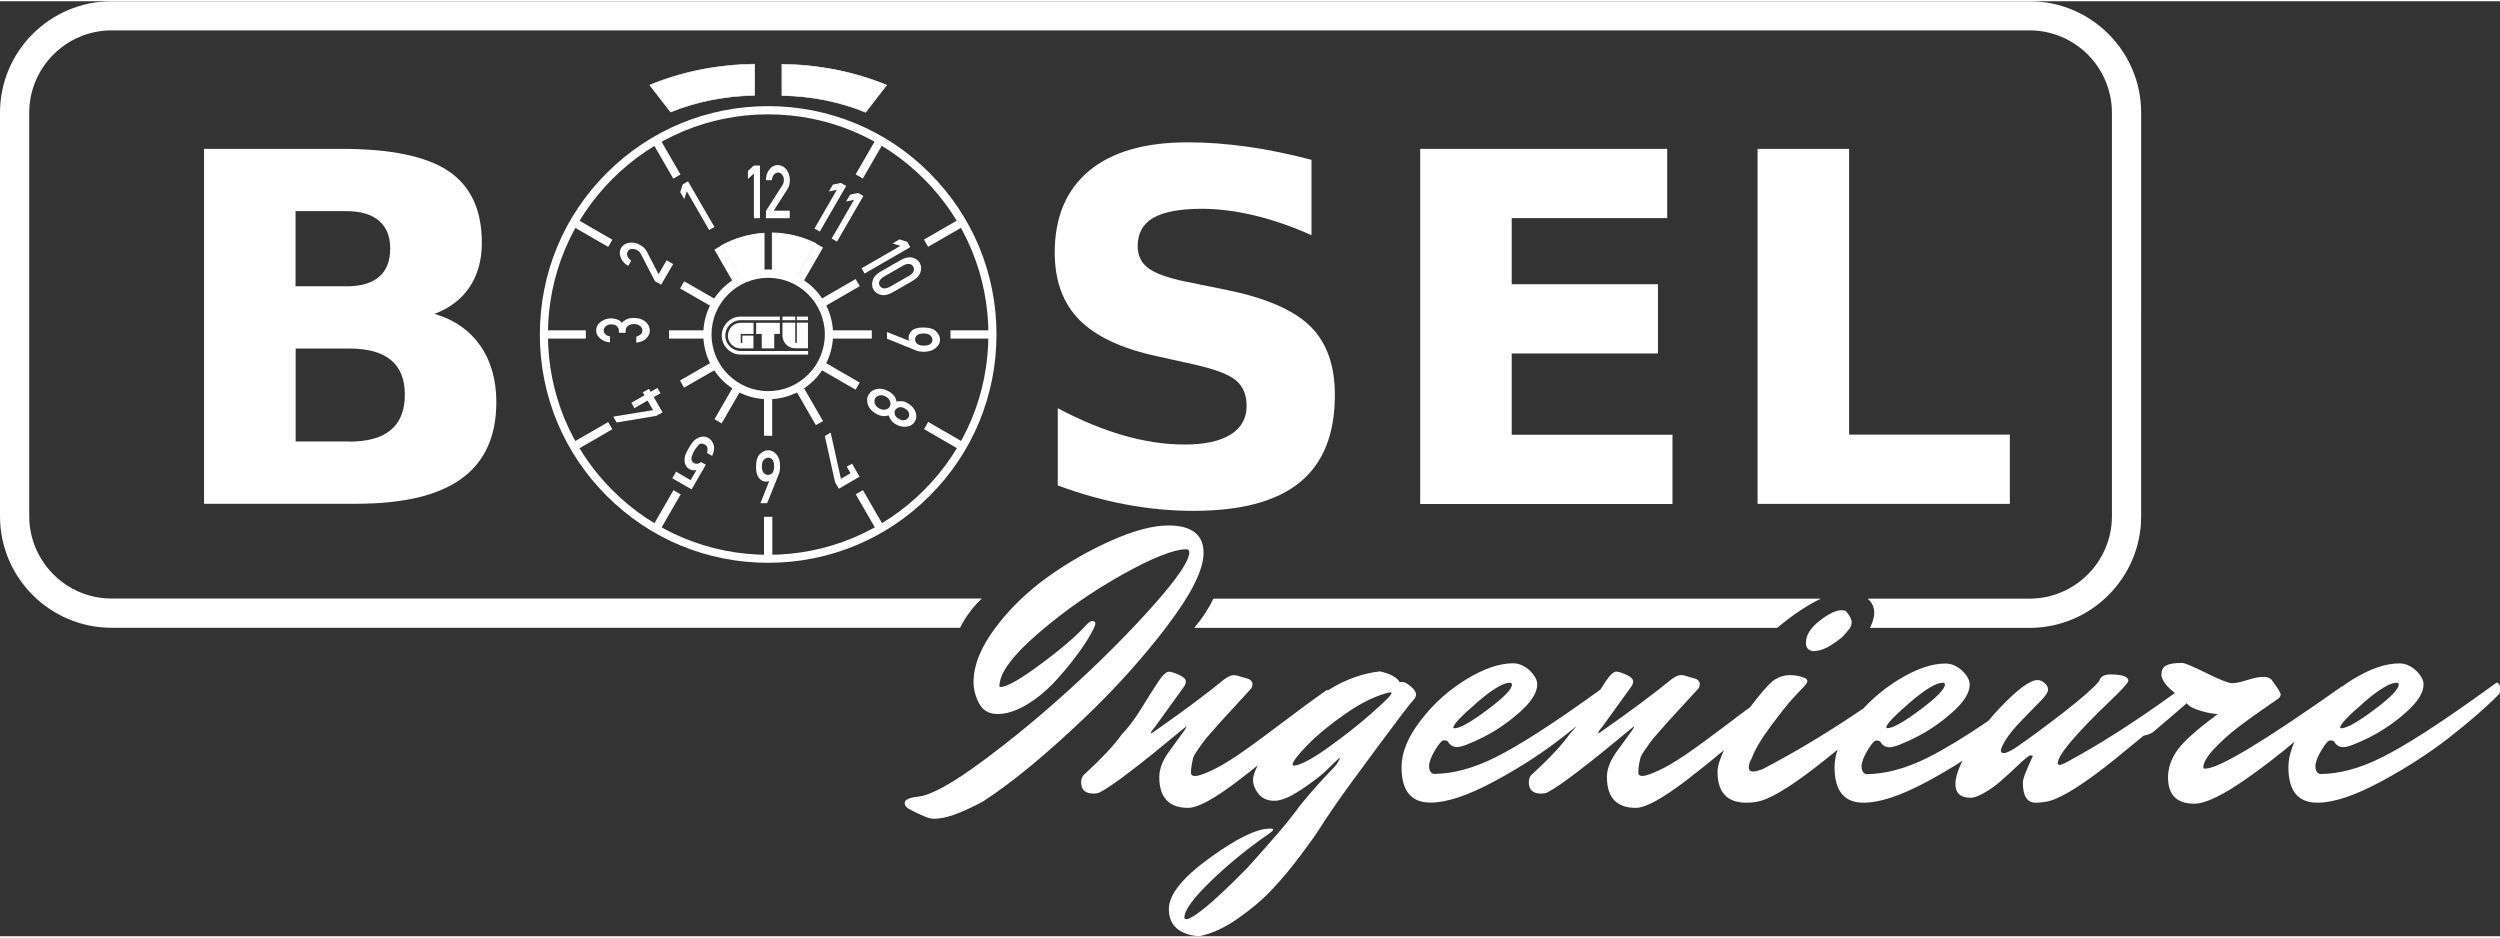
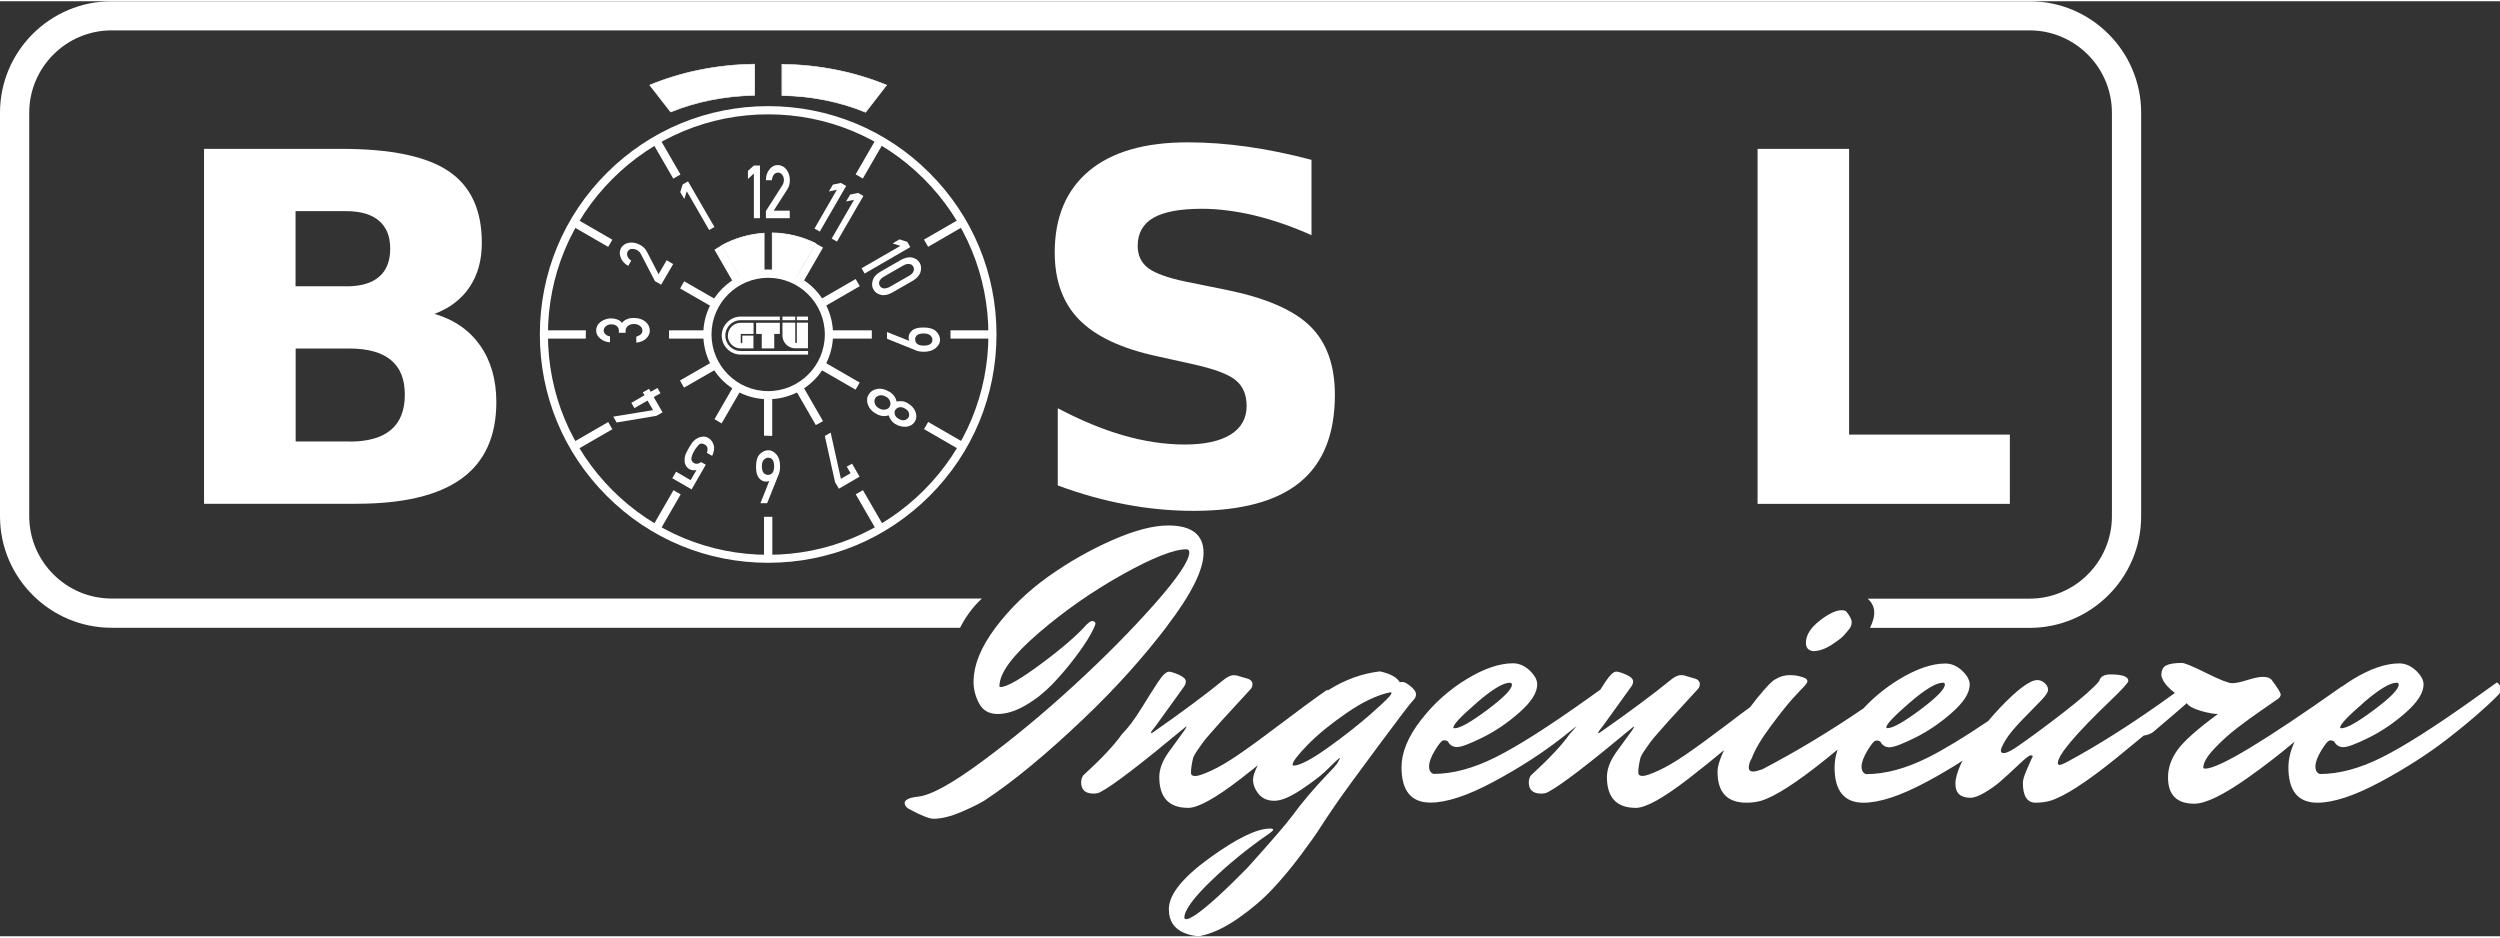
<svg xmlns="http://www.w3.org/2000/svg" id="Ebene_2" data-name="Ebene 2" viewBox="0 0 222.38 83.17" width="240" height="90">
  <rect x="0" y="0" width="222.38" height="83.17" fill="#333333" stroke="none" />
  <defs>
    <style>
      .cls-1 {
        fill-rule: evenodd;
      }

      .cls-1, .cls-2 {
        fill: #fff;
        stroke-width: 0px;
      }
    </style>
  </defs>
  <g id="Ebene_1-2" data-name="Ebene 1">
    <g>
      <g>
        <g>
          <path class="cls-2" d="M38.65,27.81c1.75.51,3.1,1.45,4.06,2.81.96,1.37,1.44,3.05,1.44,5.03,0,3.05-1.03,5.32-3.09,6.81-2.06,1.5-5.19,2.24-9.39,2.24h-13.52V13.13h12.23c4.39,0,7.56.66,9.53,1.99,1.97,1.33,2.95,3.45,2.95,6.37,0,1.54-.36,2.84-1.08,3.92-.72,1.08-1.76,1.88-3.13,2.4ZM30.8,25.36c1.28,0,2.26-.28,2.92-.85.66-.56.99-1.4.99-2.5s-.33-1.91-.99-2.48c-.66-.57-1.64-.86-2.92-.86h-4.51v6.68h4.51ZM31.08,39.17c1.64,0,2.87-.35,3.69-1.04.82-.69,1.24-1.73,1.24-3.13s-.41-2.39-1.23-3.08c-.82-.68-2.05-1.03-3.7-1.03h-4.78v8.27h4.78Z" />
          <path class="cls-2" d="M116.66,14.13v6.68c-1.73-.78-3.43-1.36-5.08-1.76-1.65-.39-3.21-.59-4.67-.59-1.95,0-3.38.27-4.31.8-.93.54-1.4,1.37-1.4,2.5,0,.85.31,1.51.94,1.98.63.47,1.77.88,3.42,1.22l3.47.7c3.51.71,6.01,1.78,7.49,3.22s2.22,3.48,2.22,6.13c0,3.48-1.03,6.07-3.1,7.77-2.07,1.7-5.22,2.55-9.47,2.55-2,0-4.01-.19-6.03-.57-2.02-.38-4.03-.94-6.05-1.69v-6.87c2.02,1.07,3.97,1.88,5.85,2.42,1.88.54,3.7.81,5.45.81s3.14-.3,4.08-.89c.94-.59,1.42-1.44,1.42-2.54,0-.99-.32-1.75-.96-2.28-.64-.54-1.92-1.02-3.84-1.44l-3.15-.7c-3.16-.68-5.47-1.76-6.93-3.24-1.46-1.48-2.19-3.48-2.19-5.99,0-3.14,1.02-5.56,3.05-7.26,2.03-1.69,4.95-2.54,8.76-2.54,1.73,0,3.52.13,5.35.39,1.83.26,3.73.65,5.69,1.17Z" />
-           <path class="cls-2" d="M126.32,13.13h21.98v6.16h-13.83v5.88h13.01v6.16h-13.01v7.23h14.3v6.16h-22.44V13.13Z" />
          <path class="cls-2" d="M156.34,13.13h8.14v25.42h14.3v6.16h-22.44V13.13Z" />
        </g>
        <g>
          <g>
            <path class="cls-2" d="M68.33,49.95c-5.43,0-10.53-2.11-14.36-5.95-3.84-3.84-5.95-8.94-5.95-14.36s2.11-10.53,5.95-14.36c3.84-3.84,8.94-5.95,14.36-5.95s10.53,2.11,14.36,5.95c3.84,3.84,5.95,8.94,5.95,14.36s-2.11,10.53-5.95,14.36c-3.84,3.84-8.94,5.95-14.36,5.95ZM68.33,10.06c-5.23,0-10.15,2.04-13.85,5.74-3.7,3.7-5.74,8.62-5.74,13.85s2.04,10.15,5.74,13.85c3.7,3.7,8.62,5.74,13.85,5.74s10.15-2.04,13.85-5.74c3.7-3.7,5.74-8.62,5.74-13.85s-2.04-10.15-5.74-13.85-8.62-5.74-13.85-5.74Z" />
            <path class="cls-2" d="M68.33,35.4c-3.18,0-5.77-2.59-5.77-5.77s2.59-5.77,5.77-5.77,5.77,2.59,5.77,5.77-2.59,5.77-5.77,5.77ZM68.33,24.6c-2.78,0-5.04,2.26-5.04,5.04s2.26,5.04,5.04,5.04,5.04-2.26,5.04-5.04-2.26-5.04-5.04-5.04Z" />
            <g>
              <g>
                <path class="cls-2" d="M67.1,8.38v-2.78c-3.37.04-6.53.71-9.3,1.85l1.87,2.4c2.21-.9,4.74-1.43,7.43-1.48Z" />
                <path class="cls-2" d="M59.65,9.89l-1.9-2.45h.03c2.85-1.19,6.07-1.83,9.32-1.87h.04s0,2.83,0,2.83h-.04c-2.59.04-5.15.55-7.42,1.47h-.03ZM57.85,7.46l1.83,2.36c2.26-.91,4.81-1.42,7.38-1.47v-2.73c-3.21.05-6.4.68-9.21,1.84Z" />
              </g>
              <g>
                <path class="cls-2" d="M77,9.86l1.87-2.4c-2.77-1.14-5.93-1.81-9.3-1.85v2.78c2.69.04,5.22.57,7.43,1.48Z" />
                <path class="cls-2" d="M77.01,9.9h-.03c-2.27-.94-4.84-1.45-7.42-1.49h-.04v-2.83h.04c3.25.04,6.47.68,9.32,1.86h.03s-1.9,2.46-1.9,2.46ZM69.6,8.36c2.57.04,5.12.55,7.38,1.47l1.83-2.36c-2.82-1.16-6-1.79-9.21-1.84v2.73Z" />
              </g>
              <path class="cls-2" d="M52.11,29.64c0-.12,0-.24,0-.37h-3.73c0,.12,0,.24,0,.37s0,.24,0,.37h3.73c0-.12,0-.25,0-.37Z" />
              <path class="cls-2" d="M84.55,29.64c0,.12,0,.24,0,.37h3.73c0-.12,0-.24,0-.37s0-.24,0-.37h-3.73c0,.12,0,.24,0,.37Z" />
              <path class="cls-2" d="M68.33,45.86c-.12,0-.24,0-.37,0v3.73c.12,0,.24,0,.37,0s.24,0,.37,0v-3.73c-.12,0-.25,0-.37,0Z" />
              <path class="cls-2" d="M60.53,15.41l-1.86-3.22c-.21.12-.42.24-.64.37l1.86,3.22c.21-.12.42-.25.64-.37Z" />
              <path class="cls-2" d="M76.12,43.86l1.86,3.22c.21-.12.42-.24.64-.37l-1.86-3.22c-.21.13-.42.25-.64.37Z" />
              <path class="cls-2" d="M54.1,37.43l-3.22,1.86c.12.21.24.42.37.64l3.22-1.86c-.12-.21-.25-.42-.37-.64Z" />
              <path class="cls-2" d="M82.56,21.84l3.22-1.86c-.12-.21-.24-.42-.37-.64l-3.22,1.86c.13.21.25.42.37.64Z" />
              <path class="cls-2" d="M76.75,15.77l1.86-3.22c-.21-.12-.42-.25-.64-.37l-1.86,3.22c.22.12.43.24.64.37Z" />
              <path class="cls-2" d="M59.91,43.49l-1.86,3.22c.21.12.42.25.64.37l1.86-3.22c-.22-.12-.43-.23-.64-.37Z" />
              <path class="cls-2" d="M82.19,38.06l3.22,1.86c.12-.21.25-.42.37-.64l-3.22-1.86c-.12.22-.23.43-.37.64Z" />
              <path class="cls-2" d="M54.47,21.21l-3.22-1.86c-.12.21-.25.42-.37.64l3.22,1.86c.12-.22.24-.43.37-.64Z" />
              <g>
                <path class="cls-2" d="M67.97,24.25v-3.62c-1.37.09-2.65.48-3.78,1.1l1.77,3.06c.61-.31,1.29-.5,2.01-.54Z" />
                <path class="cls-2" d="M65.94,24.84l-1.8-3.12.03-.02c1.17-.64,2.45-1.01,3.79-1.1h.04s0,3.69,0,3.69h-.03c-.7.04-1.38.23-2,.54l-.03.02ZM64.24,21.74l1.73,3c.61-.3,1.27-.48,1.96-.53v-3.54c-1.31.09-2.55.45-3.69,1.07Z" />
              </g>
              <g>
                <path class="cls-2" d="M70.71,24.78l1.86-3.22c-1.17-.58-2.49-.92-3.87-.95v3.63c.72.05,1.4.24,2.01.54Z" />
                <path class="cls-2" d="M70.72,24.83h-.03c-.63-.32-1.3-.5-2-.55h-.03v-3.71h.04c1.37.03,2.68.35,3.89.95l.03.02-.02.03-1.88,3.25ZM68.74,24.21c.68.05,1.34.23,1.96.53l1.83-3.16c-1.18-.58-2.45-.89-3.79-.93v3.56Z" />
              </g>
              <path class="cls-2" d="M73.73,29.64c0,.12,0,.24-.01.37h3.83c0-.12,0-.24,0-.37s0-.24,0-.37h-3.83c.01.12.01.24.01.37Z" />
              <path class="cls-2" d="M62.93,29.64c0-.12,0-.24.01-.37h-3.43c0,.12,0,.24,0,.37s0,.24,0,.37h3.43c0-.12-.01-.25-.01-.37Z" />
              <path class="cls-2" d="M68.33,35.03c-.12,0-.24,0-.37-.01v3.62c.19.01.38.02.57.02h.16v-3.63c-.12,0-.25,0-.37,0Z" />
              <path class="cls-2" d="M70.71,34.48l1.86,3.22c.22-.11.43-.23.64-.35l-1.87-3.24c-.2.14-.42.26-.64.37Z" />
              <path class="cls-2" d="M65.95,24.78l-1.77-3.06c-.21.12-.42.24-.63.38l1.76,3.05c.2-.13.42-.26.64-.37Z" />
              <path class="cls-2" d="M73.18,27.25l3.3-1.91c-.12-.21-.24-.42-.37-.63l-3.29,1.9c.14.2.26.42.37.64Z" />
              <path class="cls-2" d="M63.48,32.01l-2.99,1.72c.11.22.23.43.36.64l2.99-1.72c-.12-.2-.25-.42-.36-.64Z" />
              <path class="cls-2" d="M71.34,25.15l1.87-3.24c-.2-.12-.42-.24-.64-.35l-1.86,3.22c.22.11.43.23.64.37Z" />
              <path class="cls-2" d="M65.32,34.12l-1.76,3.05c.2.13.41.26.63.38l1.77-3.06c-.23-.11-.44-.23-.64-.37Z" />
              <path class="cls-2" d="M63.85,26.63l-2.99-1.72c-.12.2-.25.42-.36.64l2.99,1.72c.1-.23.23-.44.36-.64Z" />
              <path class="cls-2" d="M72.81,32.65l3.29,1.9c.13-.2.26-.42.37-.63l-3.3-1.91c-.11.22-.23.43-.37.64Z" />
            </g>
          </g>
          <g>
            <g>
              <g>
-                 <path class="cls-2" d="M67.06,19.3v-3.98l-.53.49v-.72l.53-.48h.54v4.69h-.54Z" />
+                 <path class="cls-2" d="M67.06,19.3v-3.98l-.53.49v-.72l.53-.48h.54v4.69Z" />
                <path class="cls-2" d="M68.13,19.29v-.63l1.46-2.29c.06-.09.1-.18.11-.25s.03-.15.03-.22c0-.16-.04-.31-.14-.45-.1-.14-.22-.21-.38-.21-.15,0-.27.06-.37.18s-.16.29-.18.5h-.53c0-.38.1-.7.31-.96.2-.26.45-.39.73-.39.31,0,.57.13.78.39.2.26.31.58.31.95,0,.31-.07.59-.23.83l-1.21,1.89h1.43v.67h-2.13Z" />
              </g>
              <g id="_6" data-name="6">
                <path class="cls-2" d="M69.25,42.13l-1.01,2.52h-.6l.79-1.98h0c-.08.04-.18.06-.29.06-.23,0-.44-.1-.62-.31s-.27-.54-.27-.99c0-.54.12-.93.34-1.15.23-.23.48-.34.76-.34.26,0,.5.12.72.38s.32.6.32,1.05c0,.29-.04.55-.15.78ZM68.33,42.13c.15,0,.28-.06.38-.18.1-.13.15-.33.15-.58,0-.51-.18-.77-.54-.77-.12,0-.24.06-.37.18-.12.12-.18.31-.18.59,0,.26.05.45.15.58.12.12.24.18.39.18Z" />
              </g>
            </g>
            <g>
              <g>
                <path class="cls-2" d="M72.45,20.22l1.99-3.45-.71.15.36-.61.71-.15.47.27-2.35,4.06-.47-.27Z" />
                <path class="cls-2" d="M73.98,21.11l1.99-3.45-.71.15.36-.61.71-.15.47.27-2.35,4.06-.47-.27Z" />
              </g>
              <path class="cls-2" d="M62.78,41.23l-1.26,2.19-1.72-.99.34-.58,1.29.75.53-.91c-.23.07-.45.04-.65-.08-.12-.07-.22-.17-.29-.29s-.11-.23-.12-.35c-.02-.18,0-.34.03-.5.04-.17.16-.42.35-.75.16-.27.29-.47.4-.58.11-.12.23-.2.37-.28.12-.07.28-.11.45-.13s.34.01.5.11c.21.12.37.31.47.59.1.27.06.61-.12,1.01l-.47-.27c.12-.34.07-.59-.19-.74-.23-.13-.42-.11-.57.06-.15.18-.29.35-.39.55-.13.23-.2.43-.23.61-.02.18.06.33.25.44.18.1.39.07.61-.1l.45.25Z" />
            </g>
            <g>
              <g>
                <path class="cls-2" d="M76.64,23.75l3.45-1.99-.69-.22.61-.36.69.22.27.47-4.06,2.35-.27-.47Z" />
                <path class="cls-2" d="M78.33,24.05l1.79-1.03c.37-.21.72-.29,1.02-.22.31.07.53.23.67.47.14.24.16.51.07.82-.1.31-.33.56-.7.78l-1.79,1.03c-.37.21-.72.29-1.02.22-.31-.07-.53-.23-.67-.47-.14-.24-.16-.51-.07-.82s.33-.57.7-.78ZM79.16,25.4l1.72-.99c.2-.11.32-.24.38-.39.06-.15.05-.29-.03-.42-.08-.14-.2-.22-.36-.23-.16-.02-.34.03-.53.14l-1.72.99c-.2.12-.32.24-.39.39-.06.15-.05.29.03.42.08.14.2.21.35.23s.35-.03.54-.14Z" />
              </g>
              <path class="cls-2" d="M58.93,36.57l-.55.31-3.53.59-.3-.52,3.54-.58-.49-.85-1.17.67-.27-.47,1.17-.67-.15-.26.55-.31.15.26.6-.34.27.47-.6.34.78,1.35Z" />
            </g>
            <g>
              <path class="cls-2" d="M81.41,31.03l-2.51-1.01v-.6l1.98.79h0c-.04-.1-.06-.19-.06-.29,0-.24.1-.45.31-.63.2-.18.54-.27.99-.27.54,0,.92.12,1.15.34.23.23.35.48.35.77,0,.26-.13.5-.39.72s-.61.33-1.05.33c-.29,0-.56-.05-.79-.15ZM81.41,30.1c0,.15.06.28.18.38.12.1.31.15.58.15.52,0,.77-.18.77-.53,0-.12-.06-.25-.18-.37s-.32-.18-.6-.18c-.26,0-.46.05-.58.15-.12.11-.18.23-.18.39Z" />
              <path class="cls-2" d="M55.64,29.49h-.59v-.18c0-.18-.07-.32-.19-.42s-.29-.15-.48-.15-.35.05-.48.16c-.13.11-.2.23-.2.39,0,.11.04.22.14.32s.23.17.42.2v.53c-.33-.02-.62-.13-.86-.33s-.37-.43-.37-.7c0-.34.14-.6.41-.8.28-.2.58-.3.92-.3.18,0,.36.03.53.09s.31.16.44.31c.12-.16.29-.27.47-.34s.37-.1.56-.1c.44,0,.78.11,1.05.33.26.22.39.49.39.8,0,.26-.1.48-.31.69s-.5.33-.89.38v-.53c.16-.05.29-.12.39-.2s.15-.2.15-.36-.07-.28-.2-.39-.31-.18-.54-.18-.42.06-.55.17c-.13.12-.2.25-.2.41v.21h0Z" />
            </g>
            <g>
              <path class="cls-2" d="M79.06,34.7c.39.23.63.53.69.91.16-.04.33-.04.49-.03.17.01.34.07.51.18.33.19.56.44.68.75.12.31.11.6-.04.86-.15.26-.39.42-.72.47-.33.04-.66-.02-.99-.21-.18-.1-.31-.22-.41-.36-.1-.14-.17-.29-.23-.44-.36.13-.74.08-1.13-.15-.36-.2-.6-.48-.71-.8s-.1-.62.07-.89c.15-.27.4-.44.74-.5.34-.07.69,0,1.05.22ZM78.79,35.17c-.18-.11-.37-.15-.55-.11s-.31.12-.39.26-.09.29-.03.47c.06.18.18.31.37.42s.37.15.56.11.31-.12.39-.26.09-.3.03-.48c-.06-.17-.18-.31-.37-.42ZM80.5,36.23c-.19-.11-.37-.15-.52-.11s-.26.12-.34.23-.08.26-.04.41.16.29.35.39c.19.11.36.15.52.11.15-.04.26-.12.34-.23.07-.12.08-.26.04-.41-.04-.15-.16-.29-.35-.39Z" />
              <path class="cls-2" d="M58.81,25.21l-.55-.31-1.25-2.41c-.05-.1-.1-.17-.16-.22-.06-.05-.12-.1-.18-.13-.14-.08-.29-.12-.46-.11s-.29.08-.37.22c-.07.12-.08.26-.03.42.05.15.17.29.34.4l-.27.47c-.33-.19-.56-.44-.67-.75-.12-.31-.11-.58.03-.83.15-.27.4-.43.73-.48.33-.05.66.02.98.2.28.16.48.36.6.61l1.03,1.99.72-1.24.58.34-1.07,1.83Z" />
            </g>
            <g>
              <path class="cls-2" d="M75.79,41.13l.67,1.16-1.84,1.07-.34-.58-.91-4.11.52-.3.91,4.11.86-.5-.34-.58.46-.26Z" />
              <path class="cls-2" d="M63.08,20.35l-1.99-3.45-.22.69-.36-.61.22-.69.47-.27,2.35,4.06-.47.27Z" />
            </g>
          </g>
        </g>
        <g>
-           <path class="cls-2" d="M107.93,53.14c-.37.8-.92,1.67-1.7,2.6h51.85c1.45-1.21,2.76-2.07,3.89-2.6h-54.03Z" />
          <path class="cls-2" d="M180.52,0H9.93C4.45,0,0,4.45,0,9.92v35.89c0,5.47,4.45,9.92,9.93,9.92h75.47c.47-.93,1.1-1.82,1.94-2.6H9.93c-4.04,0-7.33-3.29-7.33-7.33V9.92c0-4.04,3.29-7.33,7.33-7.33h170.6c4.04,0,7.33,3.29,7.33,7.33v35.89c0,4.04-3.29,7.33-7.33,7.33h-14.4c.69.61.79,1.43.21,2.6h14.19c5.47,0,9.93-4.45,9.93-9.92V9.92c0-5.47-4.45-9.92-9.93-9.92Z" />
        </g>
        <g id="g129">
          <path id="path153" class="cls-1" d="M70.88,28.37h.99v-.32h-.99v.32Z" />
          <path id="path155" class="cls-1" d="M69.6,28.37h1.14v-.32h-1.14v.32Z" />
          <path id="path157" class="cls-1" d="M67.26,28.6h2.11v.99h-.5v1.29h-1.11v-1.29h-.5" />
          <path id="path159" class="cls-1" d="M70.74,30.87h0c-.63,0-1.14-.51-1.14-1.14v-1.14h1.14v1.75s.03.07.07.07.07-.03.07-.07v-1.75h.99v2.28h-1.14" />
          <path id="path161" class="cls-1" d="M64.75,29.74c0-.63.51-1.14,1.14-1.14h1.14v.99h-1.14v.76s.03.07.07.07.07-.03.07-.07v-.61h.99v1.14h-1.14c-.63,0-1.14-.51-1.14-1.14" />
          <path id="path163" class="cls-1" d="M65.89,31.11h5.99v.32h-5.99c-.93,0-1.69-.76-1.69-1.69s.76-1.69,1.69-1.69h3.48v.32h-3.48c-.76,0-1.37.61-1.37,1.37s.61,1.37,1.37,1.37" />
        </g>
      </g>
      <g>
        <path class="cls-2" d="M103.84,55.54c2.15-2.83,3.22-4.98,3.22-6.47,0-1.62-1.05-2.44-3.14-2.44-1.33,0-2.99.43-4.97,1.3-1.98.87-3.88,1.95-5.71,3.25-1.82,1.3-3.39,2.81-4.69,4.54s-1.95,3.34-1.95,4.85c0,.65.17,1.28.5,1.9s.88.93,1.65.93,1.6-.26,2.49-.78c.89-.52,1.69-1.16,2.4-1.9.71-.75,1.36-1.51,1.95-2.29.59-.78,1.05-1.45,1.37-2.02.32-.57.48-.92.48-1.05s-.09-.21-.27-.23c-.13,0-.31.11-.53.33-.82.93-2.16,2.09-4.02,3.47s-3.06,2.07-3.62,2.07c-.07,0-.1-.02-.1-.07,0-1.16,1.16-2.73,3.47-4.72,2.31-1.99,4.81-3.73,7.48-5.22,2.67-1.49,4.56-2.24,5.67-2.24.18,0,.27.09.27.27,0,.73-1.03,2.27-3.1,4.61s-4.45,4.74-7.14,7.21c-2.69,2.47-5.39,4.71-8.11,6.72-2.71,2.01-4.64,3.08-5.77,3.19-.8.09-1.2.28-1.2.57,0,.18.11.35.33.5,1.11.6,1.86.9,2.24.9.71,0,1.55-.21,2.52-.63.97-.42,1.64-.76,2.02-1,2.54-1.67,5.47-4.09,8.81-7.27,2.83-2.69,5.31-5.45,7.46-8.28Z" />
        <path class="cls-2" d="M125.95,61.63c0-.21-.16-.44-.48-.7-.32-.26-.55-.38-.68-.38s-.22.01-.27.03c-.27-.45-.86-.77-1.77-.97-1.56.18-3.08.72-4.55,1.64-.03.02-.06.04-.1.06-.02-.02-.03-.04-.05-.06-1.18.82-2.55,1.83-4.12,3.02-1.57,1.19-2.83,2.11-3.77,2.75-.95.65-1.76,1.12-2.44,1.43s-1.15.47-1.4.47-.38-.1-.38-.3c0-.38.07-.82.2-1.34.07-.18.19-.39.37-.65.18-.26.34-.48.48-.68.14-.2.38-.49.72-.87.33-.38.63-.72.9-1.02.27-.3.67-.74,1.22-1.33.54-.59,1.03-1.12,1.45-1.58.09-.11.13-.26.13-.43s-.11-.32-.33-.43l-.93-.27c-.07-.04-.21-.07-.42-.07s-.47.11-.78.33c-1.67,1.36-3.79,2.94-6.37,4.74l-.17.1s-.03-.02-.03-.07.14-.24.43-.6l2.5-3.47c.11-.15.17-.31.17-.47,0-.22-.21-.42-.62-.6-.41-.18-.71-.27-.88-.27-.25,0-.57.31-.98.93-.41.62-.91,1.41-1.5,2.37-.59.96-1.15,1.7-1.69,2.24-.67.96-1.82,2.19-3.47,3.7-.11.18-.17.38-.17.6,0,.67.37,1,1.1,1,.27,0,.49-.05.67-.17,1.07-.56,3.54-2.45,7.41-5.67.13-.11.2-.15.2-.12s-.07.15-.2.35l-1.43,1.97c-.53.76-.8,1.48-.8,2.17,0,1.82.86,2.74,2.57,2.74.89,0,2.45-.87,4.69-2.6.53-.41,1.03-.81,1.5-1.18-.27.53-.42.95-.42,1.26,0,.46.17.88.5,1.29.33.4.8.6,1.4.6s1.39-.33,2.37-.98c.98-.66,1.67-1.18,2.09-1.57.41-.39.73-.7.95-.92.22-.22.37-.33.43-.33.02,0-.06.14-.23.43-.07.11-.12.19-.17.23s-.08.09-.1.13l-.67.7c-1.2,1.27-2.24,2.49-3.1,3.67-.49.67-1.81,2.2-3.97,4.6-1.96,2-3.47,3.38-4.54,4.14-.45.29-.73.43-.87.43s-.2-.04-.2-.13c0-.65.78-1.73,2.35-3.25,1.57-1.52,3.31-2.94,5.22-4.25.22-.16.33-.27.33-.33s-.09-.1-.27-.1c-1.18,0-2.97.87-5.39,2.62-2.41,1.75-3.62,3.26-3.62,4.55,0,1.02.45,1.72,1.34,2.1.47.2.93.3,1.4.3,1.09-.22,2.23-.75,3.42-1.58,1.19-.83,2.21-1.7,3.05-2.6.85-.9,1.69-1.91,2.52-3.02.83-1.11,1.38-1.89,1.65-2.32.27-.43.73-1.13,1.39-2.09.66-.96,1.93-2.71,3.82-5.25,1.89-2.55,2.93-3.91,3.12-4.09.19-.18.28-.37.28-.58ZM122.03,63.32c-1.17,1.02-2.47,2.05-3.9,3.07-1.43,1.02-2.44,1.56-3.02,1.6-.09,0-.13-.03-.13-.1,0-.24.44-.82,1.33-1.74.89-.91,2.05-1.86,3.47-2.84,1.42-.98,2.71-1.59,3.87-1.84.09,0,.13.02.13.07,0,.16-.58.75-1.75,1.77Z" />
        <path class="cls-2" d="M161.25,57.81c.53,0,1.08-.18,1.65-.55.57-.37.95-.66,1.13-.87s.35-.4.48-.57.2-.37.2-.6-.16-.54-.47-.92c-.07-.09-.21-.13-.43-.13-.51,0-1.17.32-1.97.95-.8.63-1.2,1.28-1.2,1.95,0,.42.2.67.6.73Z" />
        <path class="cls-2" d="M222.08,60.61c-.09.07-.38.28-.88.63-.5.36-.87.62-1.12.8-3.49,2.49-6.23,4.23-8.21,5.22-1.98.99-3.82,1.48-5.51,1.48-.27-.09-.4-.32-.4-.68s.18-.85.53-1.43c.36-.59.61-.88.77-.88s.28.03.37.1c.18.33.45.5.82.5s1.12-.28,2.27-.85c1.15-.57,2.24-1.31,3.29-2.24s1.57-1.75,1.57-2.49c0-.4-.23-.81-.68-1.24-.46-.42-.95-.63-1.48-.63-1.2,0-2.58.47-4.14,1.42-.32.2-.63.41-.93.63-.01,0-.02,0-.04,0-6.9,4.87-10.94,7.31-12.15,7.31-.11,0-.17-.03-.17-.1,0-.42.32-.98.97-1.67s1.34-1.31,2.07-1.87c.73-.56,1.48-1.1,2.25-1.63.77-.53,1.22-.85,1.37-.95.14-.1.22-.23.22-.38s-.28-.6-.83-1.33c-.16-.16-.41-.23-.75-.23s-.81.1-1.39.28c-.58.19-1.03.28-1.35.28s-1.08-.3-2.29-.9-1.92-.9-2.17-.9c-.65,0-1.11.07-1.4.22-.29.14-.43.44-.43.88,0,.07.03.18.1.33.17.4.55.82,1.1,1.24-3.5,2.54-6.74,4.61-9.71,6.2-.27.13-.45.2-.55.2s-.15-.06-.15-.17c0-.71,1.57-2.57,4.7-5.57,1.05-1,1.57-1.58,1.57-1.74,0-.38-.53-.57-1.6-.57-.56,0-.89.2-1,.6-.47.58-1.52,1.5-3.15,2.77-1.64,1.27-3.09,2.34-4.35,3.2-.47.29-.79.43-.97.43s-.27-.08-.27-.23.14-.47.42-.93c.28-.47.76-1.05,1.43-1.75.68-.7,1.24-1.27,1.68-1.72s.67-.78.67-1-.1-.42-.3-.6c-.2-.18-.42-.27-.67-.27-.67.02-1.78.86-3.34,2.5-.36.38-.69.76-1.01,1.14-2.16,1.46-3.96,2.55-5.36,3.25-1.98.99-3.82,1.48-5.51,1.48-.27-.09-.4-.32-.4-.68s.18-.85.53-1.43c.36-.59.61-.88.77-.88s.28.03.37.1c.18.33.45.5.82.5s1.12-.28,2.27-.85c1.15-.57,2.24-1.31,3.29-2.24s1.57-1.75,1.57-2.49c0-.4-.23-.81-.68-1.24-.46-.42-.95-.63-1.48-.63-1.2,0-2.58.47-4.14,1.42-1.16.71-2.21,1.56-3.15,2.57-2.95,2.01-5.95,3.83-9,5.42-.38.13-.65.2-.8.2-.27,0-.4-.12-.4-.37s.09-.52.27-.83c.29-.78.86-1.74,1.72-2.89.86-1.15,1.5-1.95,1.93-2.42.43-.47.76-.81.97-1.03.21-.22.32-.39.32-.5s-.07-.2-.2-.27c-.42-.18-.87-.27-1.34-.27s-.9.12-1.3.37c-.27.11-.81.67-1.63,1.68-.21.26-.42.53-.62.8-.62.45-1.27.94-1.96,1.47-1.57,1.19-2.83,2.11-3.77,2.75-.95.65-1.76,1.12-2.44,1.43s-1.15.47-1.4.47-.38-.1-.38-.3c0-.38.07-.82.2-1.34.07-.18.19-.39.37-.65.18-.26.34-.48.48-.68.14-.2.38-.49.72-.87.33-.38.63-.72.9-1.02.27-.3.67-.74,1.22-1.33.54-.59,1.03-1.12,1.45-1.58.09-.11.13-.26.13-.43s-.11-.32-.33-.43l-.93-.27c-.07-.04-.21-.07-.42-.07s-.47.11-.78.33c-1.67,1.36-3.79,2.94-6.37,4.74l-.17.1s-.03-.02-.03-.07.14-.24.43-.6l2.5-3.47c.11-.15.17-.31.17-.47,0-.22-.21-.42-.62-.6-.41-.18-.71-.27-.88-.27-.25,0-.57.31-.98.93-.13.2-.28.43-.43.67,0,0,0,0,0,0-.5.36-.87.62-1.12.8-3.49,2.49-6.23,4.23-8.21,5.22-1.98.99-3.82,1.48-5.51,1.48-.27-.09-.4-.32-.4-.68s.18-.85.53-1.43c.36-.59.61-.88.77-.88s.28.03.37.1c.18.33.45.5.82.5s1.12-.28,2.27-.85c1.15-.57,2.24-1.31,3.29-2.24s1.57-1.75,1.57-2.49c0-.4-.23-.81-.68-1.24-.46-.42-.95-.63-1.48-.63-1.2,0-2.58.47-4.14,1.42-1.56.95-2.91,2.16-4.05,3.64-1.15,1.48-1.72,2.88-1.72,4.19,0,2.09.86,3.14,2.57,3.14,1.45,0,3.31-.62,5.61-1.85s4.32-2.54,6.09-3.92c.46-.36.89-.7,1.31-1.04-.21.26-.42.51-.62.71-.67.96-1.82,2.19-3.47,3.7-.11.18-.17.38-.17.6,0,.67.37,1,1.1,1,.27,0,.49-.05.67-.17,1.07-.56,3.54-2.45,7.41-5.67.13-.11.2-.15.2-.12s-.07.15-.2.35l-1.43,1.97c-.53.76-.8,1.48-.8,2.17,0,1.82.86,2.74,2.57,2.74.89,0,2.45-.87,4.69-2.6,1.23-.95,2.28-1.8,3.16-2.54-.38.79-.58,1.45-.58,1.94,0,1.82.86,2.74,2.57,2.74.47,0,.9-.06,1.3-.17,1.25-.38,3.18-1.62,5.81-3.74.32-.26.66-.54,1-.81-.18.54-.27,1.07-.27,1.58,0,2.09.86,3.14,2.57,3.14,1.45,0,3.31-.62,5.61-1.85,1.14-.61,2.21-1.24,3.21-1.89-.05.09-.1.18-.14.27-.33.71-.5,1.31-.5,1.8,0,.82.45,1.23,1.34,1.23.33,0,.76-.16,1.28-.47.52-.31.99-.64,1.4-1,.41-.36.93-.83,1.55-1.42s.99-.88,1.1-.88c.13,0,.2.02.2.07s-.01.08-.03.12c-.02.03-.04.07-.07.12s-.05.11-.08.18c-.03.08-.16.36-.37.85-.21.49-.32.86-.32,1.1,0,1.18.38,1.77,1.13,1.77.47,0,.9-.06,1.3-.17,1.25-.38,3.18-1.62,5.81-3.74.78-.63,1.63-1.33,2.51-2.06.32-.05.6-.14.83-.31,1.42-1.2,2.42-2.06,3-2.57.18.27.59.49,1.24.68.64.19,1.16.28,1.53.28-1.82,1.34-3.02,2.4-3.59,3.19-.57.79-.85,1.61-.85,2.45,0,1.56.78,2.34,2.34,2.34,1,0,2.61-.78,4.82-2.35,1.47-1.04,2.83-2.1,4.1-3.17-.36.79-.55,1.55-.55,2.29,0,2.09.86,3.14,2.57,3.14,1.45,0,3.31-.62,5.61-1.85,2.29-1.23,4.32-2.54,6.09-3.92,1.77-1.38,3.21-2.62,4.32-3.74.2-.18.3-.38.3-.6s-.1-.41-.3-.57ZM131.35,62.4c1.38-1.19,2.36-1.78,2.94-1.78.13,0,.2.05.2.17,0,.4-.73,1.15-2.19,2.24-1.46,1.09-2.43,1.64-2.92,1.64-.07,0-.1-.02-.1-.07,0-.27.69-1,2.07-2.19ZM172.8,60.61c.13,0,.2.05.2.17,0,.4-.73,1.15-2.19,2.24-1.46,1.09-2.43,1.64-2.92,1.64-.07,0-.1-.02-.1-.07,0-.27.69-1,2.07-2.19,1.38-1.19,2.36-1.78,2.94-1.78ZM210.23,62.4c1.38-1.19,2.36-1.78,2.94-1.78.13,0,.2.05.2.17,0,.4-.73,1.15-2.19,2.24-1.46,1.09-2.43,1.64-2.92,1.64-.07,0-.1-.02-.1-.07,0-.27.69-1,2.07-2.19Z" />
      </g>
    </g>
  </g>
</svg>